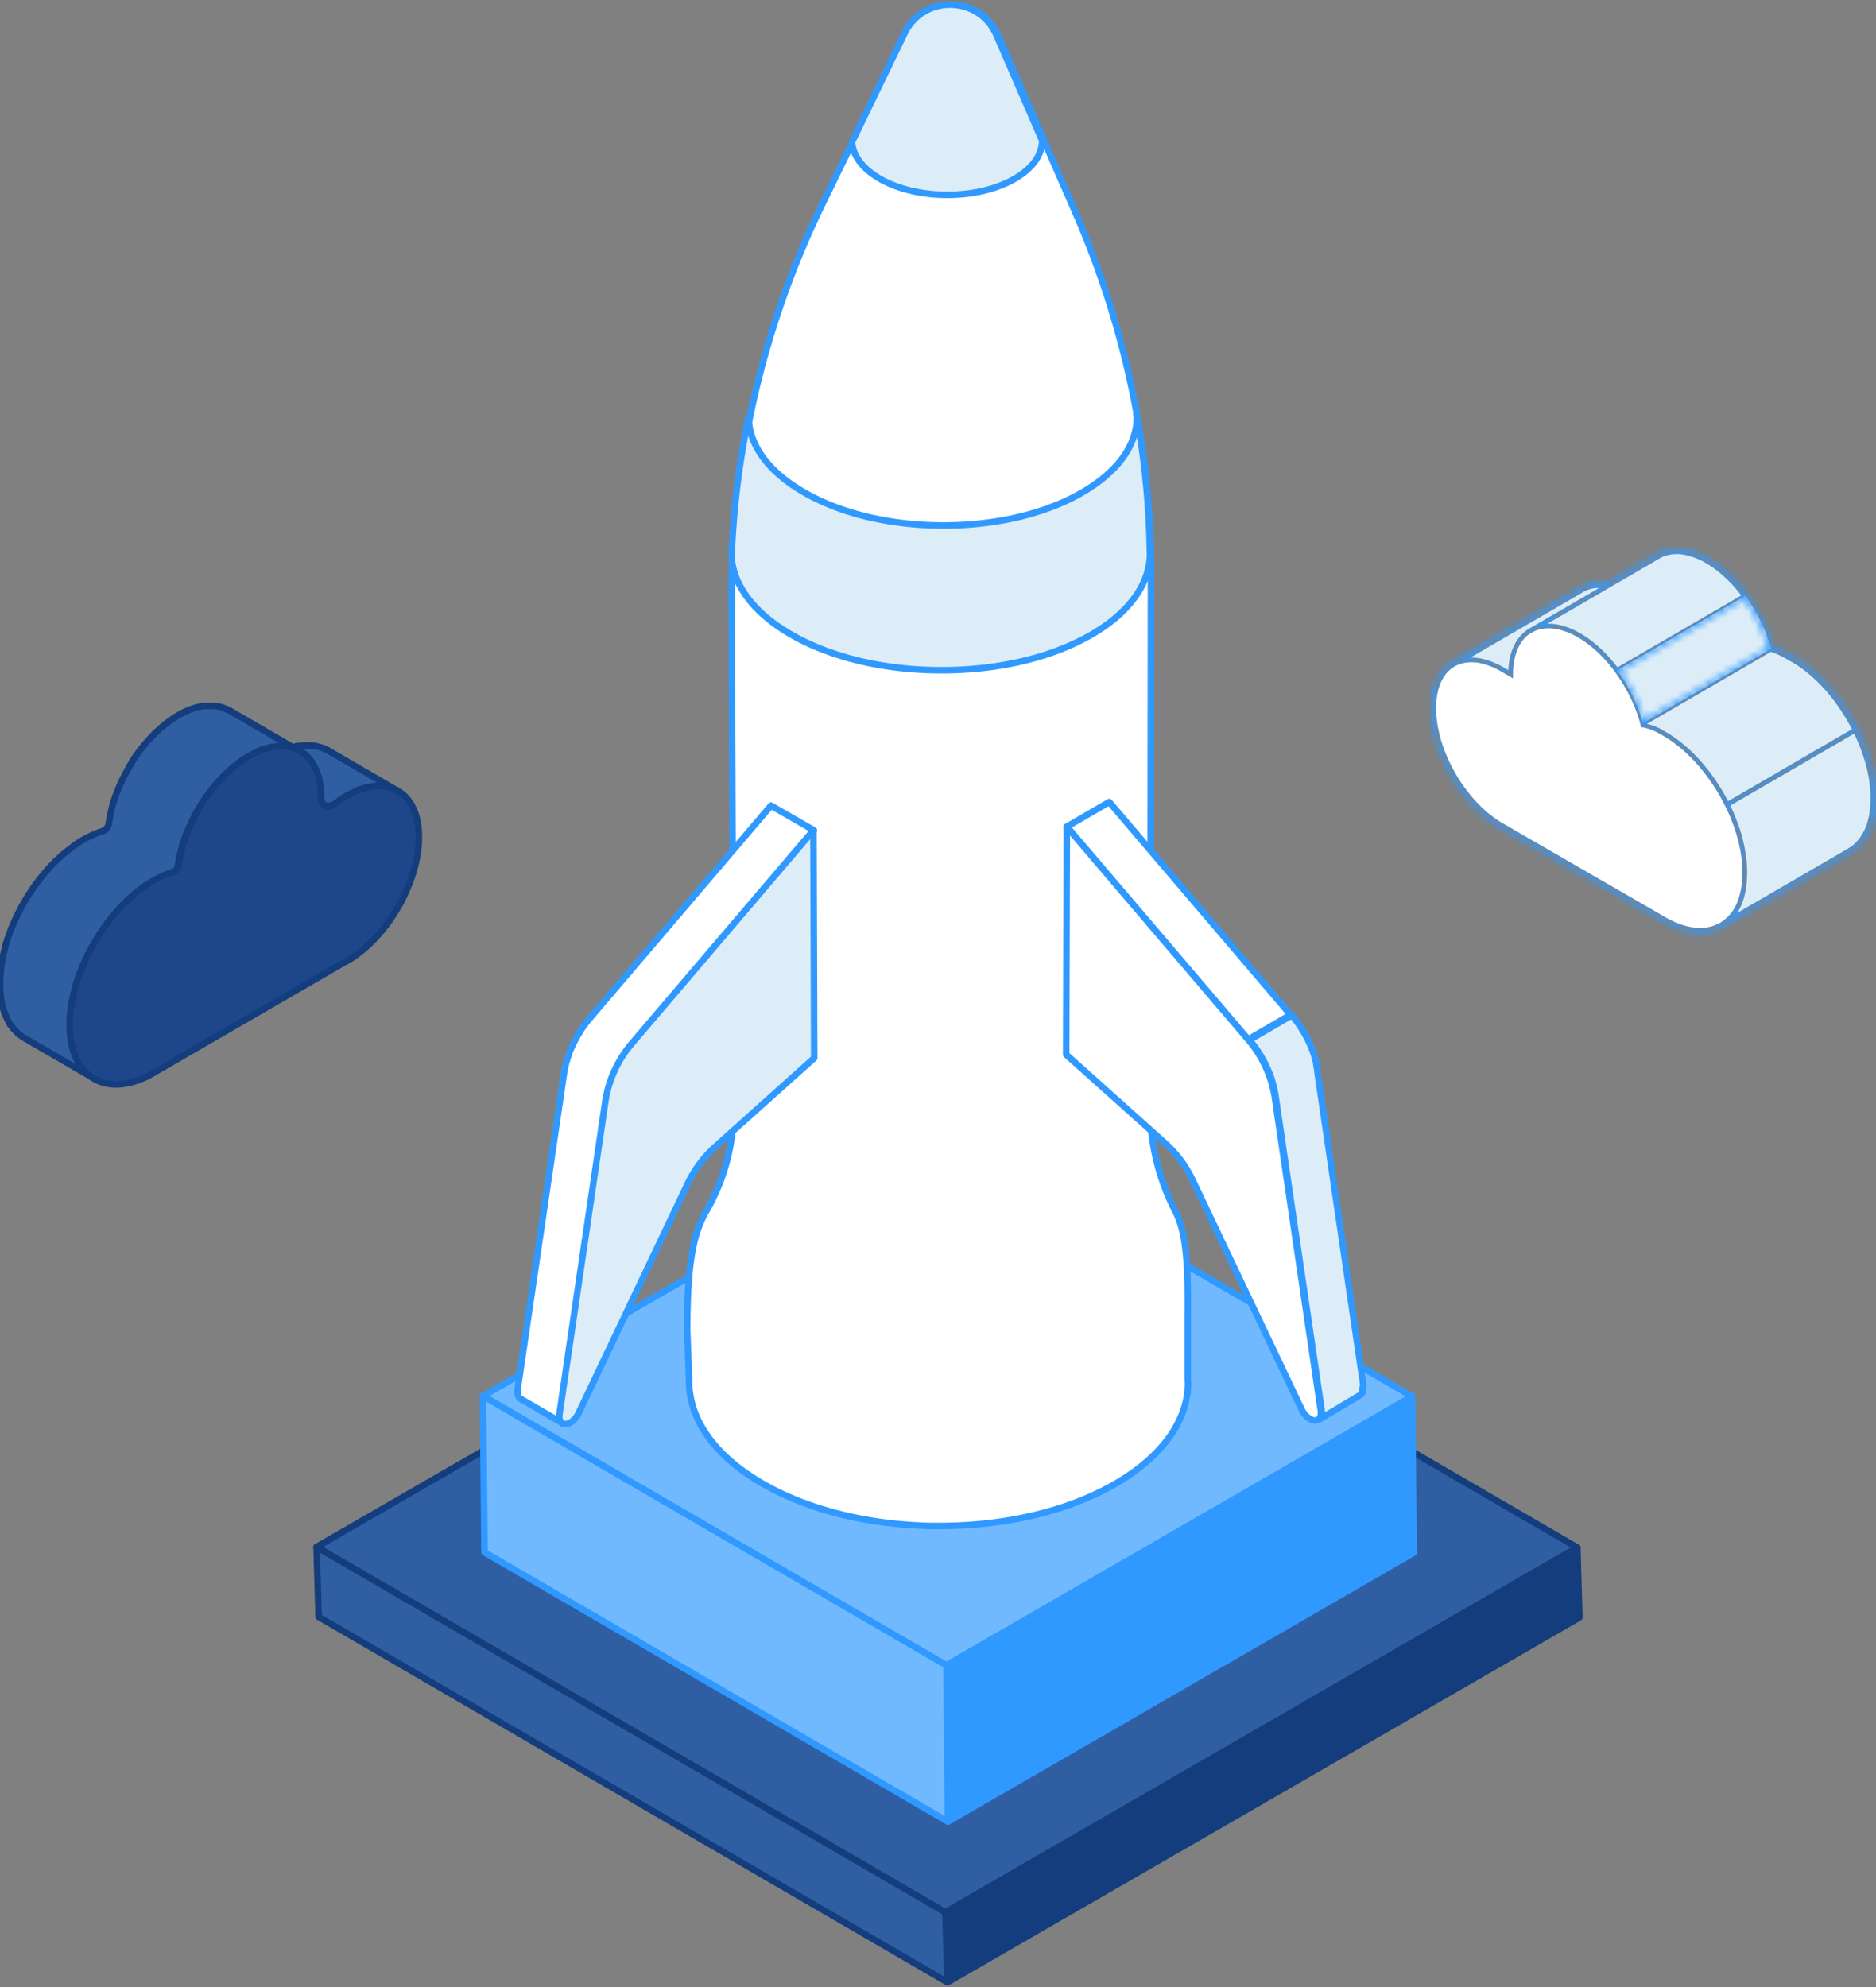
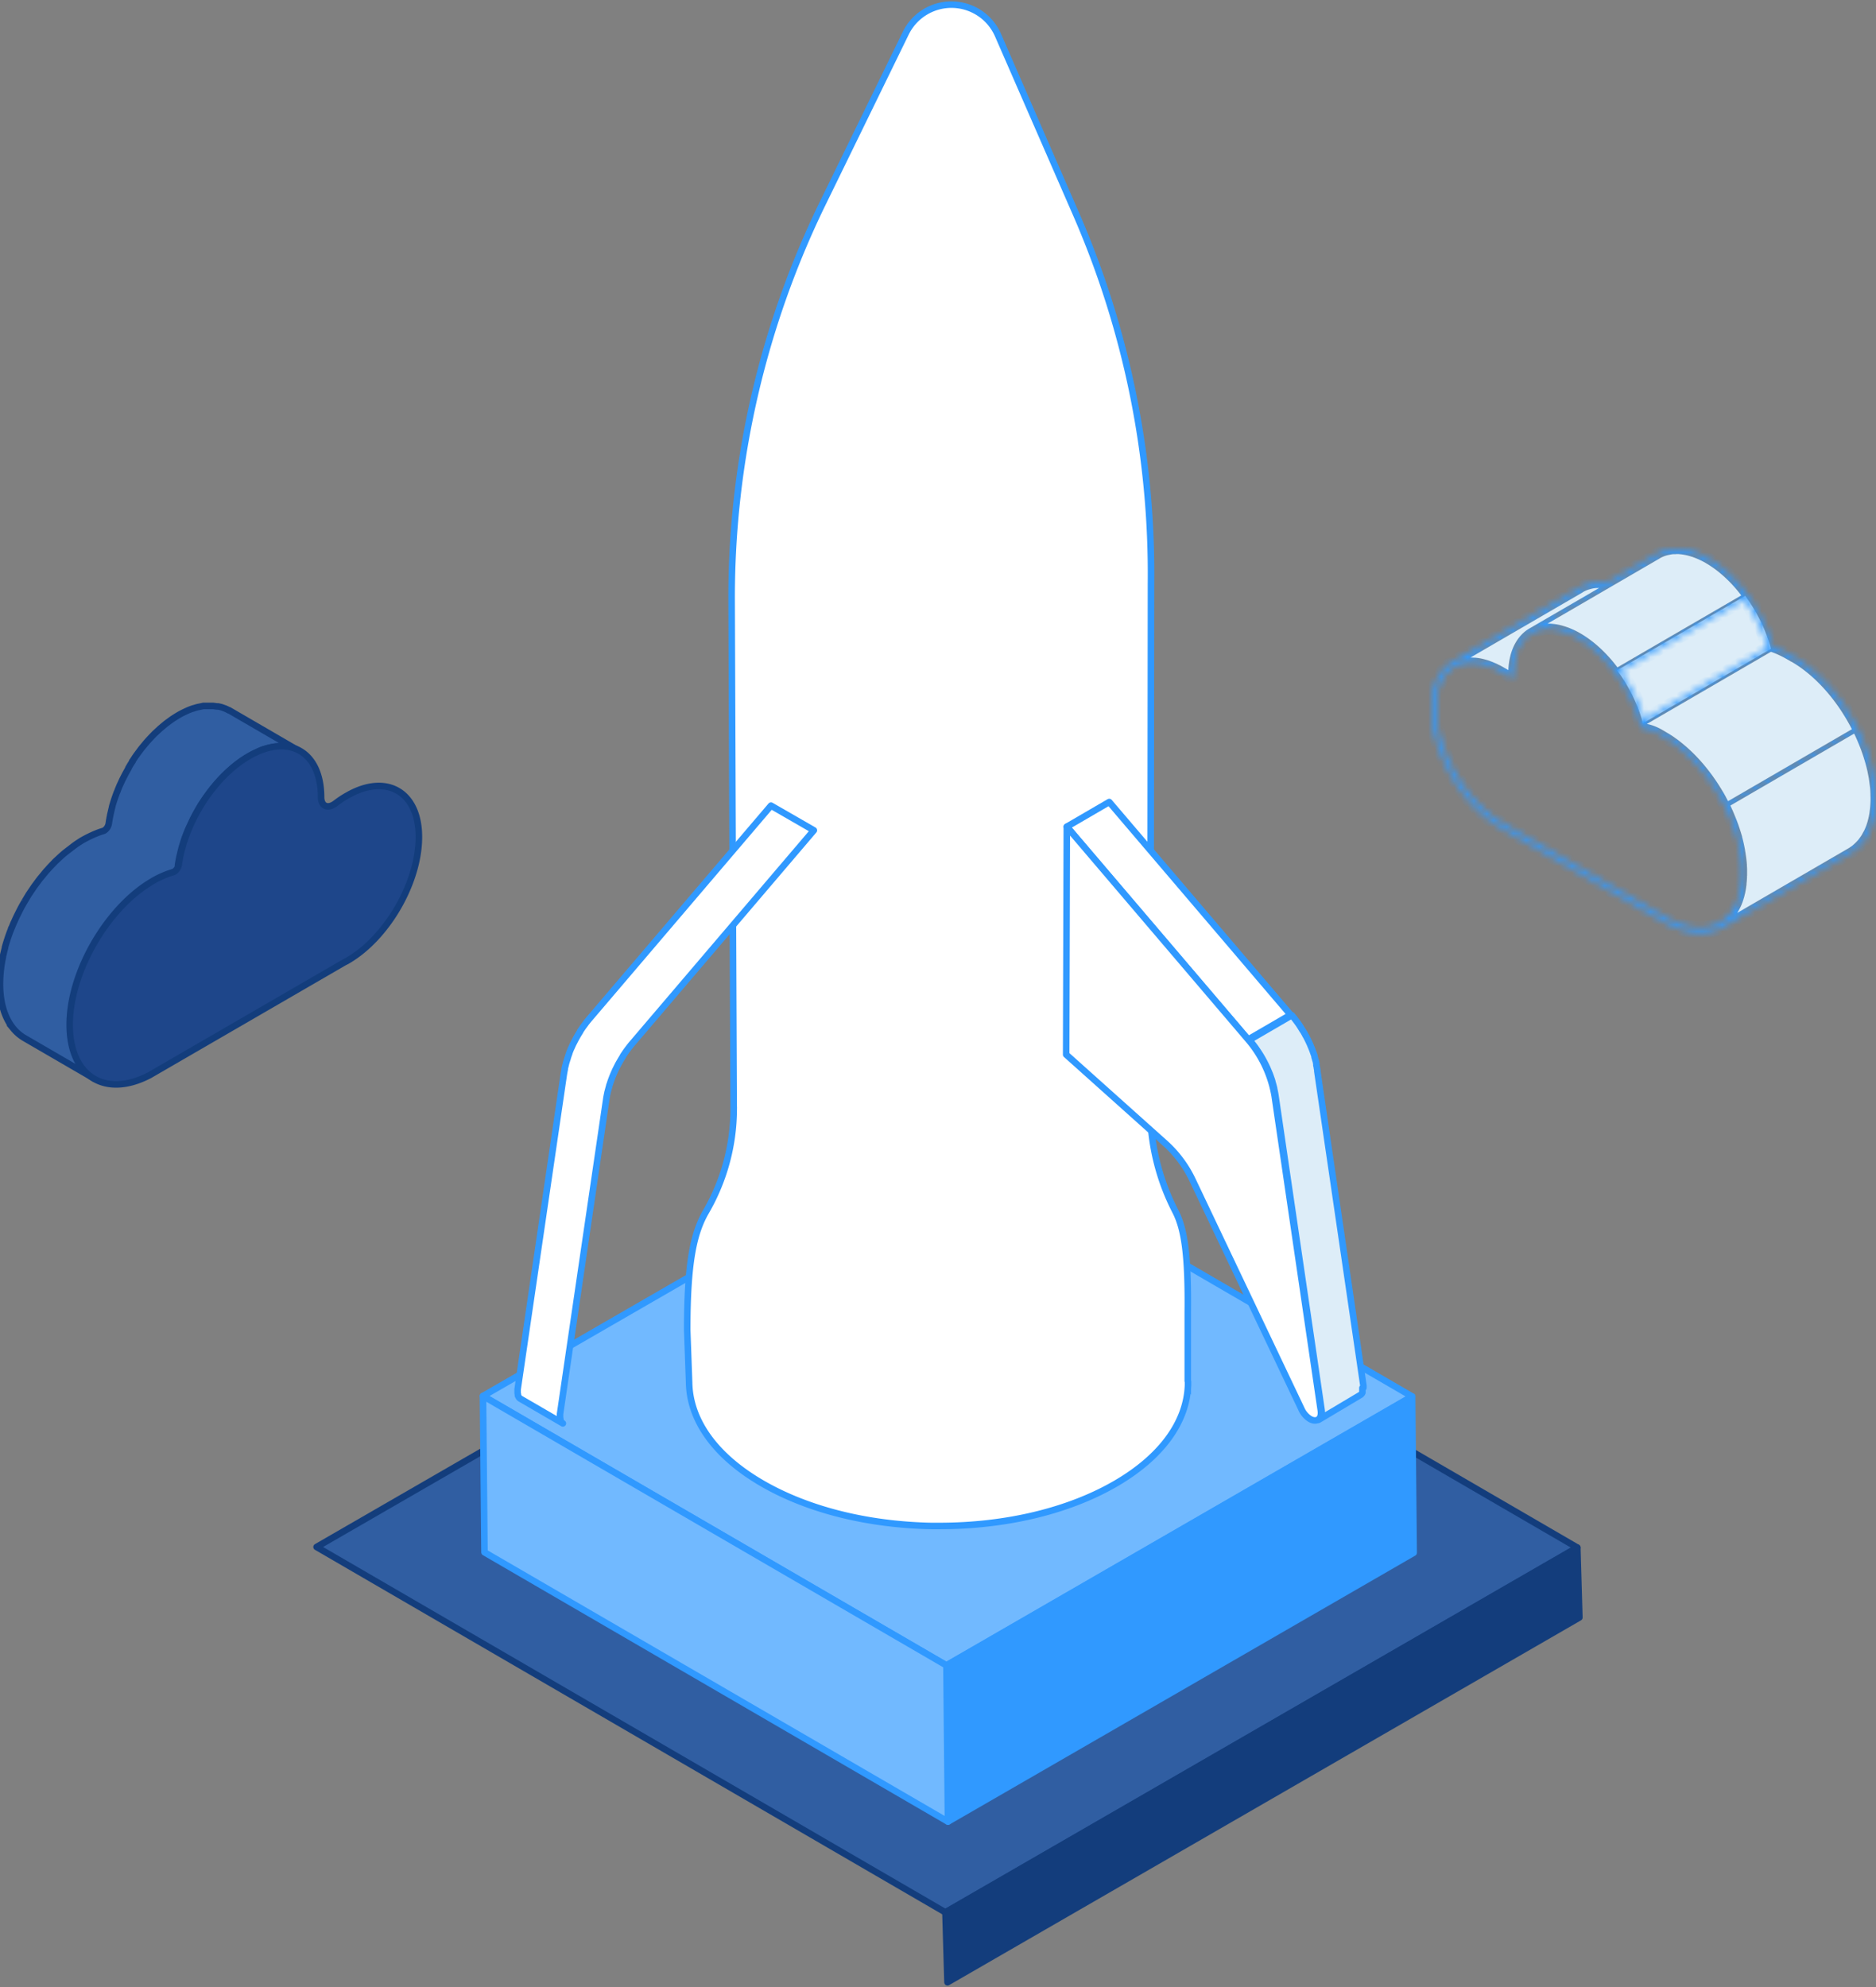
<svg xmlns="http://www.w3.org/2000/svg" width="287" height="304" fill="none">
  <rect width="100%" height="100%" fill="#808080" stroke="none" />
  <path fill="#305EA2" stroke="#133D7C" stroke-linejoin="round" d="M144.637 292.574 48.43 236.672l96.668-55.811 96.207 55.903-96.668 55.81Z" />
  <path fill="#133D7C" stroke="#133D7C" stroke-linejoin="round" d="m241.305 236.764.315 10.698-96.668 55.81-.315-10.698 96.668-55.81Z" />
-   <path fill="#305EA2" stroke="#133D7C" stroke-linejoin="round" d="m144.952 303.272-96.207-55.91-.315-10.69 96.207 55.902.315 10.698Z" />
  <path fill="#71B9FF" stroke="#3099FF" stroke-linejoin="round" d="m144.791 254.789-70.902-41.211 71.247-41.134 70.902 41.203-71.247 41.142Z" />
  <path fill="#3099FF" stroke="#3099FF" stroke-linejoin="round" d="m216.037 213.647.231 23.908-71.247 41.134-.23-23.9 71.246-41.142Z" />
  <path fill="#71B9FF" stroke="#3099FF" stroke-linejoin="round" d="M145.021 278.689 74.12 237.486l-.23-23.908 70.901 41.211.23 23.9Z" />
  <path fill="#fff" stroke="#3099FF" stroke-miterlimit="10" d="M181.711 211.257v-10.355c.1-8.925-.52-12.856-1.861-15.513a34.524 34.524 0 0 1-3.885-15.541c.072-26.354.118-80.5.118-80.5a137.671 137.671 0 0 0-11.465-56.611L152.661 5.328A7.782 7.782 0 0 0 145.72.71a7.766 7.766 0 0 0-4.196 1.127 7.8 7.8 0 0 0-2.937 3.198l-12.824 26.271a137.625 137.625 0 0 0-13.836 60.222s.201 52.735.319 78.31a31.49 31.49 0 0 1-4.296 15.632c-1.869 3.29-2.818 7.789-2.818 17.997l.292 8.055c.1 5.846 4.086 11.335 11.264 15.467 6.376 3.675 14.566 5.892 23.395 6.378 1.131.064 2.262.11 3.402.092h.228c10.197 0 19.765-2.3 26.952-6.47 6.978-4.05 10.891-9.392 11.082-15.092v-.513s-.027-.073-.036-.11v-.018Z" />
-   <path fill="#DDEDF8" stroke="#3099FF" stroke-miterlimit="10" d="M159.441 21.52c-.027 2.219-1.518 4.274-4.227 5.838-2.737 1.573-6.383 2.446-10.274 2.446-3.892 0-7.556-.873-10.311-2.446-2.636-1.519-4.155-3.51-4.282-5.638l.137-.281 7.891-16.34c2.901-5.992 11.447-5.81 14.084.3l6.946 16.04.036.081Zm16.487 63.062v.498c-.202 4.607-3.479 8.933-9.289 12.2-6.022 3.395-14.045 5.259-22.591 5.259-8.546 0-16.587-1.864-22.654-5.258-5.747-3.213-9.115-7.44-9.473-11.966v-.117a129.524 129.524 0 0 1 2.561-21.225c0-.027.046-.027.046 0 .128 4.363 3.286 8.454 8.812 11.54 5.618 3.15 13.08 4.879 20.993 4.879 7.912 0 15.357-1.73 20.938-4.879 5.581-3.14 8.684-7.313 8.656-11.766a129.463 129.463 0 0 1 1.992 20.817l.009.018Z" />
  <path fill="#fff" stroke="#3099FF" stroke-linejoin="round" d="m117.95 123.254-27.74 32.555a20.66 20.66 0 0 0-.523.637l-.153.215-.185.246-.176.238-.415.615v.046c-.138.215-.269.43-.4.653l-.16.284-.108.192-.092.176-.338.653a.84.84 0 0 1-.054.123l-.077.169c-.053.131-.115.253-.176.384-.062.131-.146.361-.223.545a.91.91 0 0 1-.038.108v.038a13.01 13.01 0 0 0-.262.768c0 .069-.038.138-.061.2-.023.061-.054.184-.085.276-.03.093-.069.208-.092.315-.023.108-.076.292-.107.438-.03.146-.062.215-.085.323-.023.107 0 .084 0 .13-.061.3-.115.591-.16.883l-7.051 48.1a.165.165 0 0 0 0 .061v.469c.01.083.026.165.046.246v.153c.028.073.064.143.107.207a.615.615 0 0 0 .054.1.764.764 0 0 0 .223.192l6.49 3.771a.672.672 0 0 1-.223-.2.632.632 0 0 1-.054-.099.847.847 0 0 1-.107-.2.983.983 0 0 1 0-.161 2.196 2.196 0 0 1-.047-.238v-.538l7.058-48.092c.046-.338.115-.683.192-1.021 0-.108.054-.215.077-.323.062-.246.13-.499.207-.768 0-.092.054-.176.085-.269.1-.33.215-.652.346-.983a.582.582 0 0 1 .038-.107c.123-.307.261-.622.4-.929 0-.054.053-.108.076-.169.154-.315.315-.638.484-.953l.107-.184c.185-.323.37-.637.569-.952v-.039c.192-.292.384-.576.591-.86l.177-.238c.223-.292.445-.584.683-.852l27.74-32.556-6.558-3.778Z" />
-   <path fill="#DDEDF8" stroke="#3099FF" stroke-linejoin="round" d="m124.447 127.024.115 34.852-15.283 13.693a18.073 18.073 0 0 0-4.101 5.591l-16.612 34.944a3.492 3.492 0 0 1-1.306 1.536c-.952.545-1.873.131-1.666-1.321l7.058-48.092a17.787 17.787 0 0 1 4.055-8.632l27.74-32.571Z" />
  <path fill="#fff" stroke="#3099FF" stroke-linejoin="round" stroke-miterlimit="10" d="m163.207 126.479 6.49-3.778 27.747 32.555-6.497 3.779-27.74-32.556Z" />
  <path fill="#DDEDF8" stroke="#3099FF" stroke-linejoin="round" stroke-miterlimit="10" d="M208.58 212.318v-.084a.403.403 0 0 1 0-.085v-.153l-7.05-48.1v-.123a3.396 3.396 0 0 0-.069-.399c0-.138-.054-.269-.077-.407a1.319 1.319 0 0 1 0-.154v-.076l-.046-.185c0-.138-.069-.276-.107-.422-.039-.146-.085-.277-.123-.415a.1.1 0 0 1 0-.054v-.038c0-.108-.069-.207-.1-.315l-.138-.392c-.046-.13-.092-.261-.146-.384-.046-.122-.092-.245-.146-.361-.054-.115-.1-.245-.154-.376l-.169-.368-.184-.384-.23-.446c0-.061-.069-.115-.1-.169a2.615 2.615 0 0 1-.108-.207c-.03-.069-.115-.2-.169-.3-.053-.1-.13-.207-.199-.307s-.223-.369-.346-.553l-.13-.207c-.131-.2-.269-.384-.408-.576l-.33-.438c-.1-.123-.199-.253-.307-.376l-.115-.139-6.497 3.779c.268.307.522.63.768.96.192.253.368.515.537.768.169.253.238.361.353.545.116.185.246.407.361.615.039.069.077.13.108.199.184.331.353.668.514 1.006.177.369.331.768.477 1.114.138.369.268.73.384 1.098v.046c.107.361.207.715.291 1.076v.069c.088.368.157.729.208 1.082l7.058 48.1c.014.171.014.343 0 .515a1.652 1.652 0 0 1-.069.407.782.782 0 0 1-.131.253.887.887 0 0 1-.253.254l6.382-3.802a.94.94 0 0 0 .253-.246l.054-.107a.471.471 0 0 0 0-.092v-.308a.295.295 0 0 0 0-.084.119.119 0 0 0 0-.046v-.185l.153-.023Z" />
  <path fill="#fff" stroke="#3099FF" stroke-linejoin="round" stroke-miterlimit="10" d="m163.207 126.479 27.74 32.556a17.913 17.913 0 0 1 4.055 8.632l7.058 48.1c.208 1.451-.714 1.866-1.666 1.313a3.461 3.461 0 0 1-1.306-1.536L182.476 180.6a17.89 17.89 0 0 0-4.109-5.591l-15.26-13.67.1-34.86Z" />
-   <path fill="#305EA2" stroke="#133D7C" stroke-miterlimit="10" d="m55.437 120.672.2-.054a5.57 5.57 0 0 1 .583-.146c.154 0 .3-.077.453-.1.2-.036.404-.062.607-.077h.284c.279-.019.559-.019.837 0h.138c.223 0 .438.054.653.093l.23.053c.193.046.377.108.561.169l.185.069c.241.094.475.207.699.338l-10.822-6.297h-.061a7.736 7.736 0 0 0-.56-.277h-.085a1.99 1.99 0 0 0-.184-.069c-.108-.038-.215-.084-.323-.115l-.238-.054-.23-.054-.154-.038-.5-.054h-1.25c-.161 0-.315 0-.469.046h-.146l-.453.093-.36.076a1.742 1.742 0 0 1-.223.069l-.2.062c-.284.092-.568.192-.86.315-.361.153-.768.33-1.106.53l-.384.215a16.74 16.74 0 0 0-1.736 1.159c-.097.077-.2.147-.307.208-.106.064-.22.115-.338.153h-.061l-.3.07c-.1.011-.2.011-.3 0a.774.774 0 0 1-.26-.108l10.82 6.298.1.046h.953a2.02 2.02 0 0 0 .253-.131c.107-.06.21-.127.307-.2a14.456 14.456 0 0 1 1.728-1.159l.384-.215c.361-.2.733-.379 1.114-.538.223-.169.522-.276.822-.376Z" />
  <path fill="#305EA2" stroke="#133D7C" stroke-miterlimit="10" d="M40.315 114.643h.061c.269-.092.538-.161.768-.223l.453-.099c.192 0 .392-.07.584-.093h1.19c.274.02.546.056.814.108.066.011.13.026.192.046.206.045.408.101.607.169l.184.069c.249.096.49.209.722.338l-10.828-6.29H35a5.2 5.2 0 0 0-.545-.269l-.108-.038-.191-.069-.285-.1-.315-.077-.2-.038h-.1c-.214 0-.437-.062-.667-.077h-1.475l-.276.061-.446.093-.245.053c-.185.054-.37.108-.561.177h-.054c-.223.077-.453.161-.676.253l-.276.123-.261.123c-.33.154-.668.323-1.006.522-.338.2-.653.4-.976.615l-.322.23-.638.469-.368.307-.553.468-.384.361-.438.4-.061.069c-.359.363-.712.74-1.06 1.129l-.07.077-.276.33-.507.614-.107.138-.315.423-.33.445c0 .046-.062.085-.085.123-.146.2-.276.407-.407.607l-.192.292a.135.135 0 0 0 0 .053c-.2.3-.384.615-.568.93v.054l-.13.23-.354.637-.1.192-.184.361c-.062.131-.13.254-.192.384l-.162.354c-.061.13-.115.253-.176.376-.062.123-.062.146-.1.223l-.238.583c0 .1-.085.208-.123.315a.288.288 0 0 0-.038.085c-.128.343-.251.688-.369 1.036a1.063 1.063 0 0 1-.054.169c-.1.315-.2.63-.284.945v.054c-.07.253-.123.499-.184.768-.062.269-.077.307-.108.461a.053.053 0 0 0 0 .038c-.092.415-.161.837-.223 1.252a1.273 1.273 0 0 1-.092.322c-.038.106-.09.207-.153.3a1.64 1.64 0 0 1-.208.253 1.379 1.379 0 0 1-.245.192.646.646 0 0 1-.17.069c-.36.108-.767.246-1.113.4a.765.765 0 0 0-.123.046l-.115.046-.568.261-.27.131c-.283.138-.568.291-.86.453-.291.161-.399.238-.598.368-.369.231-.73.487-1.083.768l-.33.254c-.254.192-.5.384-.768.591l-.354.3c-.245.215-.484.437-.722.66l-.307.284-.115.108-.246.261c-.315.323-.63.653-.93.998l-.199.208c-.084.1-.161.207-.246.299l-.545.668c-.084.1-.176.2-.253.308l-.246.33-.392.53c-.069.1-.153.199-.222.307-.07.107-.2.299-.308.453l-.3.453-.145.208-.46.768c-.055.099-.116.184-.17.284a.276.276 0 0 1-.038.061c-.208.361-.415.722-.607 1.091a.764.764 0 0 0-.054.115c-.061.107-.115.215-.169.322l-.33.661-.153.322c-.062.146-.131.285-.192.431-.062.145-.116.238-.17.361l-.245.599-.161.391a.907.907 0 0 1-.062.154c-.153.399-.3.806-.43 1.206-.13.399-.276.86-.4 1.298v.092c-.06.23-.115.46-.168.691-.054.23-.115.453-.162.676a.273.273 0 0 0 0 .084 20.689 20.689 0 0 0-.284 1.628v.046c-.053.454-.1.899-.123 1.344-.207 3.479.561 6.144 2.02 7.918a6.417 6.417 0 0 0 1.674 1.429l10.83 6.29c-2.512-1.459-3.979-4.708-3.703-9.347 0-.461.077-.921.139-1.39.061-.468.161-1.083.276-1.628.054-.253.123-.507.184-.768.062-.261.108-.461.17-.691.122-.461.26-.922.414-1.383.154-.453.323-.906.5-1.359l.16-.392c.131-.322.27-.637.408-.96.069-.138.13-.284.2-.422.153-.338.314-.66.483-.991l.162-.322c.222-.43.46-.853.706-1.267l.169-.277c.195-.333.394-.655.599-.968l.307-.453a22.9 22.9 0 0 1 .53-.768l.392-.53c.161-.215.322-.43.491-.637l.546-.668.445-.507c.307-.346.622-.676.937-.998l.361-.369.3-.284c.238-.223.476-.446.721-.653l.361-.307c.246-.208.492-.4.768-.592l.33-.253c.359-.261.72-.517 1.084-.768l.606-.369c.284-.161.569-.315.853-.453l.276-.13.569-.261.238-.093c.364-.149.735-.28 1.113-.391h.07l.1-.046c.085-.053.165-.114.237-.185l.07-.076.053-.07.046-.061a.161.161 0 0 0 0-.046v-.123a.195.195 0 0 1 0-.054v-.422c.062-.415.138-.837.223-1.252.038-.169.084-.33.123-.499.038-.169.115-.492.184-.768.07-.277.192-.661.3-.991a1.68 1.68 0 0 1 .053-.184c.123-.377.261-.768.407-1.129l.13-.315a10.6 10.6 0 0 1 .339-.768l.169-.369c.115-.253.238-.499.36-.768l.185-.353c.146-.284.3-.561.453-.837l.13-.23c.2-.354.416-.699.63-1.037l.192-.292a23.6 23.6 0 0 1 .5-.722l.33-.453c.138-.184.276-.376.422-.553.146-.177.338-.415.507-.615.17-.199.223-.276.346-.414a24.48 24.48 0 0 1 1.06-1.129l.491-.469.384-.361.56-.468.37-.307c.207-.162.422-.315.637-.461l.315-.238c.322-.215.653-.423.983-.615.33-.192.676-.361 1.006-.522l.261-.115c.415-.246.73-.376 1.037-.484Z" />
  <path fill="#1E468A" stroke="#133D7C" stroke-miterlimit="10" d="M38.103 115.665c6.067-3.502 11.005-.691 11.02 6.282 0 1.275.846 1.766 1.882 1.167.107-.06.21-.127.307-.199a14.345 14.345 0 0 1 1.729-1.16l.384-.215c5.644-3.072 10.329-.492 10.644 5.806.353 7.089-4.67 16.028-10.936 19.645-.17.1-.33.169-.5.261l-29.767 17.25c-7.089 3.686-12.687-.123-12.173-8.809.453-7.611 5.722-16.543 12.112-20.567l.606-.369c.968-.563 2-1.009 3.072-1.329l.17-.076a1.594 1.594 0 0 0 .69-1.076c.899-6.451 5.369-13.501 10.76-16.611Z" />
  <path fill="#DDEDF8" d="m270.94 99.263-19.596 11.392c-.015-.067-.037-.135-.052-.202l-.09-.307-.068-.247a7.978 7.978 0 0 0-.089-.262c-.023-.09-.053-.179-.083-.269a2.677 2.677 0 0 0-.082-.232c-.03-.098-.067-.195-.105-.3a2.257 2.257 0 0 0-.082-.209c-.03-.105-.075-.202-.112-.3a5.764 5.764 0 0 0-.203-.501c-.044-.112-.097-.232-.149-.352-.023-.052-.045-.097-.06-.15-.045-.097-.082-.194-.135-.284a2.948 2.948 0 0 0-.097-.217c-.038-.083-.083-.165-.12-.247l-.135-.292-.314-.606c-.008-.008-.008-.023-.023-.03a21.022 21.022 0 0 0-.501-.906.213.213 0 0 0-.037-.053c-.165-.276-.33-.553-.502-.823l-.045-.067c-.022-.03-.037-.053-.06-.083-.06-.104-.127-.202-.194-.307a16.184 16.184 0 0 0-.307-.426 16.484 16.484 0 0 0-.307-.434l19.596-11.385c.21.284.412.568.607.86.112.158.217.315.314.48.172.261.337.523.494.793.015.022.022.037.037.06.18.307.352.621.517.935.112.203.217.405.314.607.09.18.18.359.262.539.083.164.157.337.232.501.068.165.143.33.21.494.067.165.135.33.195.502.044.097.082.194.119.3.023.052.038.096.06.149.008.022.008.045.015.067a.94.94 0 0 1 .053.135c.044.127.097.262.134.39.06.179.12.359.172.538.06.187.113.367.158.554.022.067.045.127.059.195Z" />
  <mask id="a" fill="#fff">
    <path d="M286.906 121.651s0-.082-.007-.135a5.72 5.72 0 0 0-.023-.501c-.014-.173-.029-.345-.037-.524v-.038l-.06-.471c0-.06-.015-.128-.022-.187l-.09-.629-.023-.15v-.06c-.015-.06-.03-.112-.037-.164l-.045-.262-.09-.457c0-.03-.015-.067-.022-.097l-.023-.098c-.007-.045-.022-.097-.03-.142a7.856 7.856 0 0 0-.119-.501c-.053-.232-.113-.45-.172-.667l-.045-.157a10.798 10.798 0 0 0-.15-.509 20.486 20.486 0 0 0-.21-.651 10.602 10.602 0 0 0-.149-.434l-.068-.202c-.015-.038-.022-.068-.037-.098a9.93 9.93 0 0 0-.195-.509c-.082-.202-.157-.404-.247-.606a21.896 21.896 0 0 0-.254-.599v-.007l-.053-.127c-.045-.09-.082-.18-.127-.27l-.09-.202a16.76 16.76 0 0 0-.322-.659l-.187-.352c-2.373-4.61-5.823-8.465-9.536-10.606l-.681-.397a14.817 14.817 0 0 0-2.545-1.168c-.045-.194-.105-.381-.157-.568-.053-.173-.105-.345-.173-.54-.029-.097-.067-.201-.104-.306l-.038-.098c-.015-.044-.03-.09-.052-.134l-.082-.225c-.045-.112-.083-.224-.12-.3a8.025 8.025 0 0 0-.202-.523l-.27-.629c-.06-.135-.12-.27-.179-.382-.083-.187-.173-.367-.262-.546-.098-.21-.21-.42-.322-.621a22.32 22.32 0 0 0-.562-1.011 12.887 12.887 0 0 0-.494-.793c-.105-.173-.217-.337-.322-.494a12.65 12.65 0 0 0-.374-.532h.008l-.247-.344-.195-.262c-1.699-2.23-3.668-4.035-5.696-5.203-.113-.074-.232-.134-.375-.217-.142-.074-.277-.15-.426-.217a6.073 6.073 0 0 0-.285-.134l-.247-.12c-.112-.045-.217-.09-.314-.127a2.62 2.62 0 0 0-.419-.15l-.135-.052-.314-.113c-.158-.045-.3-.082-.464-.127l-.188-.045s-.194-.045-.247-.052c-.164-.03-.329-.068-.471-.075-.097-.015-.195-.023-.344-.038 0 0-.502-.037-.667-.037-.082 0-.524.022-.569.03a3.185 3.185 0 0 0-.568.082l-.382.083a4.38 4.38 0 0 0-.517.157 5.464 5.464 0 0 0-.868.397l-7.762 4.513-.352-.037s-.06-.015-.082-.015l-.172-.023c-.173-.007-.345-.015-.502-.015l-.262.015h-.322a4.353 4.353 0 0 0-.569.09l-.209.045a5.04 5.04 0 0 0-.577.165l-.104.037c-.315.12-.592.247-.846.397l-19.447 11.303h-.008c-2.155 1.167-3.345 3.675-3.353 7.073-.022 6.707 4.708 14.911 10.554 18.279l23.699 13.676c.089.052.164.097.217.12.09.059.187.112.269.157l.681.396c2.006 1.161 3.945 1.752 5.712 1.752 1.25 0 2.41-.299 3.443-.898l.105-.053h.052l.082-.082 14.335-8.331 5.022-2.912c.128-.075.262-.172.389-.262.09-.06.188-.12.277-.187a7.48 7.48 0 0 0 .277-.225c.038-.029.075-.074.113-.104.119-.105.232-.217.344-.337.037-.045.082-.075.12-.12l.187-.217c.09-.105.172-.217.254-.329.045-.06.098-.128.135-.18.03-.037.045-.067.068-.105.029-.045.067-.082.097-.134l.045-.09c.149-.24.299-.502.441-.794.105-.224.202-.456.285-.688 0-.015.015-.03.015-.045l.022-.075c.053-.135.098-.262.135-.389.045-.135.082-.27.112-.382 0-.023.008-.038.015-.06.03-.09.053-.18.075-.277l.015-.067.022-.083c.015-.06.023-.127.038-.194.015-.083.03-.15.045-.217l.045-.217c.037-.195.067-.397.09-.607 0-.045.007-.09.015-.135v-.052c.015-.06.015-.097.007-.09.015-.082.022-.172.03-.269v-.053l.022-.321c0-.098.015-.188.015-.285v-1.198l-.015.038Zm-12.859-20.427c3.6 2.073 6.954 5.831 9.266 10.337l-18.945 11.011c-.052-.098-.104-.203-.157-.3-.007-.015-.015-.037-.03-.052a15.716 15.716 0 0 0-.546-.996l-.24-.396a3.365 3.365 0 0 0-.172-.285l-.082-.127c-.18-.307-.382-.599-.577-.898-.119-.18-.247-.36-.374-.539l-.112-.158s-.015-.015-.023-.029v-.015c-.187-.247-.366-.487-.546-.727a34.238 34.238 0 0 0-.584-.741 6.757 6.757 0 0 0-.269-.321 7.603 7.603 0 0 0-.285-.33 20.787 20.787 0 0 0-.688-.763 19.303 19.303 0 0 0-.644-.659 19.17 19.17 0 0 0-.696-.659c-.24-.224-.479-.434-.711-.621-.21-.187-.427-.352-.629-.516-.112-.083-.217-.173-.315-.24a3.918 3.918 0 0 0-.314-.225 10.142 10.142 0 0 0-.793-.546h-.008a3.666 3.666 0 0 0-.374-.232l-1.056-.621c-1.077-.592-1.893-.764-2.2-.816l18.982-11.04a14.08 14.08 0 0 1 2.433 1.122l.681.397.008-.015Zm-5.981-7.643c.18.3.344.614.509.928.112.195.21.39.307.592.09.172.18.352.262.539.06.12.112.247.172.366l.262.607c.06.157.127.314.202.509.038.09.075.172.105.27l.09.254s.022.06.037.09l.038.112c.03.09.067.172.104.307.053.164.113.329.158.501.052.157.097.307.134.457l-18.922 11.003-.083-.307c-.03-.09-.06-.179-.082-.224 0-.008 0-.023-.008-.03v-.015c-.022-.083-.052-.172-.074-.255a2.06 2.06 0 0 0-.083-.232 3.57 3.57 0 0 0-.105-.307.848.848 0 0 0-.074-.179.063.063 0 0 0-.015-.038c0-.015-.008-.022-.015-.037l-.068-.195-.03-.067a4.682 4.682 0 0 0-.209-.517 10.74 10.74 0 0 0-.172-.404l-.083-.194a2.264 2.264 0 0 0-.09-.188c-.037-.082-.067-.164-.104-.232l-.12-.254c-.045-.09-.09-.172-.127-.255l-.322-.651-.03-.052-.038-.075h-.007c-.142-.277-.3-.547-.449-.801l-.075-.112a16.23 16.23 0 0 0-.487-.794l-.052-.075-.052-.074v-.008c-.045-.075-.09-.142-.135-.217l-.06-.09c-.097-.142-.21-.292-.307-.427a.845.845 0 0 0-.075-.104l18.953-11.011c.135.187.269.382.404.584.105.15.202.3.307.464.172.254.329.516.524.838h-.015Zm-14.14-8.166a4.451 4.451 0 0 1 1.325-.509l.427-.083c.09-.015.187-.03.284-.037h.322c.053 0 .112-.015.165-.015h.397c.03 0 .059.015.089.015l.173.015c.074 0 .149.015.254.03.135.015.285.045.434.075.023 0 .053 0 .105.022.03 0 .06.015.097.015l.187.045c.135.037.277.075.472.135.067.022.127.045.262.075l.097.045a7 7 0 0 1 .405.15c.097.037.194.082.299.119l.187.082s.037.023.067.038c.075.03.158.075.255.12.135.06.262.134.412.21.104.051.209.111.314.179 1.939 1.123 3.81 2.822 5.434 4.947L247.444 102.1a16.272 16.272 0 0 0-.442-.568c-.224-.277-.441-.547-.673-.801-1.422-1.617-2.964-2.912-4.581-3.848a10.888 10.888 0 0 0-1.13-.576c-.135-.06-.262-.12-.397-.172l-.135-.06-.202-.075-.067-.023a.963.963 0 0 0-.135-.044l-.172-.06c-.068-.023-.128-.045-.195-.06l-.239-.075a5.92 5.92 0 0 0-.247-.067s-.33-.09-.39-.09a8.476 8.476 0 0 0-.973-.142 5.984 5.984 0 0 0-.733-.023l.239-.135 16.954-9.858v-.007Zm-11.774 5.18a4.11 4.11 0 0 1 .689-.33l.089-.03c.173-.06.36-.112.517-.15.045-.007.09-.022.142-.037h.008c.187-.037.381-.067.531-.082h.165c.067 0 .15 0 .164-.008h.18l-10.606 6.16c-1.722.974-2.86 2.883-3.189 5.383a11.9 11.9 0 0 0-.09 1.018l-.793-.457c-.218-.12-.427-.24-.629-.337h-.015c-.008 0-.015 0-.023-.007a4.194 4.194 0 0 0-.419-.21c-.03-.015-.052-.022-.09-.037-.052-.023-.097-.045-.112-.045a7.898 7.898 0 0 0-.666-.27 5.153 5.153 0 0 0-.577-.194l-.456-.128a8.106 8.106 0 0 0-1.153-.202c-.06-.015-.105-.015-.12-.007h-.097a.775.775 0 0 0-.135-.015h-.097a2.681 2.681 0 0 0-.419-.008l17.186-9.985.015-.023Zm23.459 47.815a7.42 7.42 0 0 1-.442.801 5.937 5.937 0 0 1-.359.494l-.202.232v.015c-.097.105-.187.21-.285.307l-.06.06-.059.06c-.188.18-.382.337-.584.487l-.15.097c-.082.06-.172.12-.262.172-2.238 1.332-5.24 1.04-8.458-.823l-.689-.405c-.075-.037-.157-.089-.269-.157-.075-.037-.135-.075-.232-.134l-23.676-13.669c-5.637-3.256-10.203-11.168-10.18-17.635 0-3.114 1.063-5.397 2.956-6.415l.262-.134c.06-.03.128-.053.21-.09h.015c.224-.098.457-.172.696-.217.015 0 .03 0 .06-.015.022 0 .052-.015.097-.023l.262-.045c.023 0 .045 0 .075-.007h.045c.022 0 .487-.045.487-.045h.456l.307.022h.082c.33.03.682.09 1.071.195l.426.112c.173.053.337.105.532.18.209.075.412.157.621.247.202.09.397.18.599.277.195.105.404.209.606.329l1.902 1.093v-.644c0-.531.029-1.04.104-1.557.307-2.29 1.28-3.96 2.747-4.798a.301.301 0 0 0 .098-.045.146.146 0 0 0 .037-.022l.232-.112a4.208 4.208 0 0 1 .696-.262c.09-.03.18-.045.277-.068h.023l.217-.052a5.561 5.561 0 0 1 .614-.075 5.14 5.14 0 0 1 .898.008c.262.022.561.06.913.134 0 0 .172.045.225.053l.112.03.486.134.128.045.119.038c.128.045.255.09.382.127l.165.075c.12.052.239.105.367.165.344.15.703.336 1.063.538 1.549.899 3.024 2.141 4.401 3.698.224.247.442.502.651.771.217.27.419.539.629.816.105.135.202.284.299.427.142.202.292.419.457.666 0 .015.015.022.022.037l.053.075.06.09c.172.269.329.539.494.816.187.307.359.629.531.943 0 .015.015.023.023.037l.568 1.131c.03.067.06.127.113.239.03.053.052.105.075.165l.022.037c.015.06.037.113.075.202.052.113.097.225.15.345.112.262.209.516.314.793.067.157.12.322.18.494.059.157.104.315.164.494.038.113.075.225.105.337l.112.382.128.531.052.232c.816.083 1.954.494 2.732.944l1.048.613c.112.06.217.128.344.217.262.165.517.33.786.539a3.1 3.1 0 0 1 .3.217c.097.075.202.15.299.232.195.15.397.315.606.494.233.188.465.382.689.607.225.202.449.419.674.644a22.018 22.018 0 0 1 1.295 1.384c.09.098.172.195.269.315l.27.322a25.033 25.033 0 0 1 1.122 1.467l.113.157c.119.172.247.352.367.524.187.284.381.569.561.876l.015.022c.082.12.157.24.232.374l.262.442c.172.292.337.606.501.921.128.224.24.456.36.688l.075.15c.022.052.052.105.074.157.053.112.113.225.158.329.074.165.157.337.232.502l.134.307s.023.06.038.09c.075.172.15.344.217.531.09.217.172.434.247.644l.172.464.015.037c.045.135.097.27.142.405.03.082.053.164.083.247.015.037.022.075.037.112 0 0 0 .03.015.045l.127.419c.045.15.09.299.127.449a.569.569 0 0 0 .03.105l.023.097c.045.15.082.3.12.449.037.135.067.262.097.412.022.075.037.15.052.24.015.067.03.142.045.224 0 .023.008.038.015.06 0 .015 0 .03.008.045l.015.082c.022.098.037.187.06.3l.179 1.152v.06c.023.172.038.345.06.509.015.172.03.345.038.517v.082c.014.157.022.307.022.472v.786c0 .089 0 .179-.007.269v.307l-.015.12c0 .12-.015.232-.023.352 0 .022 0 .044-.007.074v.083a.728.728 0 0 0-.023.172v.03l-.022.172c0 .06-.015.12-.023.187 0 .045-.015.09-.022.135l-.053.337v.022c-.015.09-.037.172-.052.255l-.217.89-.023.075c-.037.128-.082.247-.119.367a.939.939 0 0 1-.068.187c-.015.045-.037.09-.052.135-.075.187-.142.367-.225.539l.008-.023Zm20.539-15.591a12.8 12.8 0 0 1-.082 1.01c-.015.105-.022.21-.045.329v.038c-.015.112-.03.224-.052.337 0 .015 0 .037-.008.06-.015.067-.03.127-.037.194a2.58 2.58 0 0 1-.053.24l-.037.179-.09.352c-.022.09-.045.18-.075.27-.052.164-.104.322-.157.479 0 .015-.015.037-.022.052a.4.4 0 0 0-.038.097c-.075.195-.157.39-.247.577-.06.127-.134.247-.202.367-.082.149-.157.306-.247.441a.983.983 0 0 1-.082.12c-.053.082-.112.157-.165.232-.06.082-.112.157-.172.232l-.067.082a5.26 5.26 0 0 1-.277.3 5.769 5.769 0 0 1-.307.299 7.057 7.057 0 0 1-.345.3c-.067.052-.142.097-.209.142-.127.09-.247.179-.382.254l-16.984 9.866.022-.03s0-.008.008-.015l.037-.06c.023-.037.053-.075.06-.097l.187-.33c.053-.104.113-.209.173-.344l.022-.045c.022-.045.037-.09.06-.134l.097-.218c.038-.089.068-.172.098-.254.014-.045.037-.082.052-.127.007-.023.015-.045.022-.075.023-.06.045-.12.053-.165.037-.097.067-.202.105-.329.015-.038.022-.075.037-.112.007-.038.022-.075.03-.113l.045-.172.022-.112.068-.255c.022-.09.037-.179.052-.269l.03-.142c.007-.045.015-.083.022-.12 0-.03.015-.06.015-.09.023-.12.038-.239.053-.359v-.068s.015-.015.015-.022c0-.052.015-.105.022-.157 0-.045.008-.09.015-.135v-.112c0-.038.008-.068.008-.09.007-.09.022-.18.03-.27 0-.067.007-.134.015-.194v-.075l.022-.292v-.277l.015-.052v-.914c0-.202-.015-.404-.03-.606v-.217a.467.467 0 0 1-.022-.142v-.09l-.008-.022c0-.038 0-.075-.007-.09-.015-.172-.038-.352-.06-.554 0-.038-.008-.075-.015-.112l-.09-.629a.233.233 0 0 0-.015-.09l-.075-.434v-.038a.244.244 0 0 0-.015-.074v-.023l-.052-.254-.015-.09c-.023-.098-.038-.195-.06-.292-.045-.217-.097-.434-.15-.659-.037-.165-.082-.329-.127-.494-.007-.045-.022-.09-.03-.127v-.045c-.037-.12-.067-.225-.105-.337v-.03h-.007l-.083-.277-.022-.067a2.975 2.975 0 0 0-.082-.247s-.023-.068-.03-.105c-.023-.06-.038-.12-.06-.187v-.03l-.038-.075a11.036 11.036 0 0 0-.202-.584c-.075-.202-.149-.411-.232-.613-.082-.203-.157-.405-.247-.607l-.112-.269c0-.015-.008-.023-.015-.038l-.03-.075c-.03-.074-.06-.142-.09-.217-.015-.03-.03-.06-.037-.089l-.03-.075c-.045-.098-.09-.195-.127-.27a1.602 1.602 0 0 1-.075-.172c0-.015-.015-.022-.015-.037s-.008-.023-.015-.038c-.015-.022-.023-.045-.038-.075-.03-.067-.059-.134-.097-.202l18.938-11.011c.045.098.097.195.142.292.03.06.06.12.082.18.06.135.12.262.18.397 0 0 0 .015.008.022l.291.689c.06.157.128.307.188.471.074.173.134.352.202.524l.022.068c.023.067.045.142.075.209.052.143.097.277.142.419.075.203.135.412.195.614l.06.187.134.457c.06.217.12.427.173.644.052.209.104.426.149.636.015.067.023.127.038.187l.09.457c.022.09.029.179.052.262.007.06.022.119.03.179l.15 1.116c.007.082.022.164.03.239.022.195.037.389.044.592 0 .119.008.232.015.344v.127l.015.561v.12c0 .195 0 .389-.015.584v.008Z" />
  </mask>
  <path fill="#133D7C" stroke="#3099FF" stroke-width="2" d="M286.906 121.651s0-.082-.007-.135a5.72 5.72 0 0 0-.023-.501c-.014-.173-.029-.345-.037-.524v-.038l-.06-.471c0-.06-.015-.128-.022-.187l-.09-.629-.023-.15v-.06c-.015-.06-.03-.112-.037-.164l-.045-.262-.09-.457c0-.03-.015-.067-.022-.097l-.023-.098c-.007-.045-.022-.097-.03-.142a7.856 7.856 0 0 0-.119-.501c-.053-.232-.113-.45-.172-.667l-.045-.157a10.798 10.798 0 0 0-.15-.509 20.486 20.486 0 0 0-.21-.651 10.602 10.602 0 0 0-.149-.434l-.068-.202c-.015-.038-.022-.068-.037-.098a9.93 9.93 0 0 0-.195-.509c-.082-.202-.157-.404-.247-.606a21.896 21.896 0 0 0-.254-.599v-.007l-.053-.127c-.045-.09-.082-.18-.127-.27l-.09-.202a16.76 16.76 0 0 0-.322-.659l-.187-.352c-2.373-4.61-5.823-8.465-9.536-10.606l-.681-.397a14.817 14.817 0 0 0-2.545-1.168c-.045-.194-.105-.381-.157-.568-.053-.173-.105-.345-.173-.54-.029-.097-.067-.201-.104-.306l-.038-.098c-.015-.044-.03-.09-.052-.134l-.082-.225c-.045-.112-.083-.224-.12-.3a8.025 8.025 0 0 0-.202-.523l-.27-.629c-.06-.135-.12-.27-.179-.382-.083-.187-.173-.367-.262-.546-.098-.21-.21-.42-.322-.621a22.32 22.32 0 0 0-.562-1.011 12.887 12.887 0 0 0-.494-.793c-.105-.173-.217-.337-.322-.494a12.65 12.65 0 0 0-.374-.532h.008l-.247-.344-.195-.262c-1.699-2.23-3.668-4.035-5.696-5.203-.113-.074-.232-.134-.375-.217-.142-.074-.277-.15-.426-.217a6.073 6.073 0 0 0-.285-.134l-.247-.12c-.112-.045-.217-.09-.314-.127a2.62 2.62 0 0 0-.419-.15l-.135-.052-.314-.113c-.158-.045-.3-.082-.464-.127l-.188-.045s-.194-.045-.247-.052c-.164-.03-.329-.068-.471-.075-.097-.015-.195-.023-.344-.038 0 0-.502-.037-.667-.037-.082 0-.524.022-.569.03a3.185 3.185 0 0 0-.568.082l-.382.083a4.38 4.38 0 0 0-.517.157 5.464 5.464 0 0 0-.868.397l-7.762 4.513-.352-.037s-.06-.015-.082-.015l-.172-.023c-.173-.007-.345-.015-.502-.015l-.262.015h-.322a4.353 4.353 0 0 0-.569.09l-.209.045a5.04 5.04 0 0 0-.577.165l-.104.037c-.315.12-.592.247-.846.397l-19.447 11.303h-.008c-2.155 1.167-3.345 3.675-3.353 7.073-.022 6.707 4.708 14.911 10.554 18.279l23.699 13.676c.089.052.164.097.217.12.09.059.187.112.269.157l.681.396c2.006 1.161 3.945 1.752 5.712 1.752 1.25 0 2.41-.299 3.443-.898l.105-.053h.052l.082-.082 14.335-8.331 5.022-2.912c.128-.075.262-.172.389-.262.09-.06.188-.12.277-.187a7.48 7.48 0 0 0 .277-.225c.038-.029.075-.074.113-.104.119-.105.232-.217.344-.337.037-.045.082-.075.12-.12l.187-.217c.09-.105.172-.217.254-.329.045-.06.098-.128.135-.18.03-.037.045-.067.068-.105.029-.045.067-.082.097-.134l.045-.09c.149-.24.299-.502.441-.794.105-.224.202-.456.285-.688 0-.015.015-.03.015-.045l.022-.075c.053-.135.098-.262.135-.389.045-.135.082-.27.112-.382 0-.023.008-.038.015-.06.03-.09.053-.18.075-.277l.015-.067.022-.083c.015-.06.023-.127.038-.194.015-.083.03-.15.045-.217l.045-.217c.037-.195.067-.397.09-.607 0-.045.007-.09.015-.135v-.052c.015-.06.015-.097.007-.09.015-.082.022-.172.03-.269v-.053l.022-.321c0-.098.015-.188.015-.285v-1.198l-.015.038Zm-12.859-20.427c3.6 2.073 6.954 5.831 9.266 10.337l-18.945 11.011c-.052-.098-.104-.203-.157-.3-.007-.015-.015-.037-.03-.052a15.716 15.716 0 0 0-.546-.996l-.24-.396a3.365 3.365 0 0 0-.172-.285l-.082-.127c-.18-.307-.382-.599-.577-.898-.119-.18-.247-.36-.374-.539l-.112-.158s-.015-.015-.023-.029v-.015c-.187-.247-.366-.487-.546-.727a34.238 34.238 0 0 0-.584-.741 6.757 6.757 0 0 0-.269-.321 7.603 7.603 0 0 0-.285-.33 20.787 20.787 0 0 0-.688-.763 19.303 19.303 0 0 0-.644-.659 19.17 19.17 0 0 0-.696-.659c-.24-.224-.479-.434-.711-.621-.21-.187-.427-.352-.629-.516-.112-.083-.217-.173-.315-.24a3.918 3.918 0 0 0-.314-.225 10.142 10.142 0 0 0-.793-.546h-.008a3.666 3.666 0 0 0-.374-.232l-1.056-.621c-1.077-.592-1.893-.764-2.2-.816l18.982-11.04a14.08 14.08 0 0 1 2.433 1.122l.681.397.008-.015Zm-5.981-7.643c.18.3.344.614.509.928.112.195.21.39.307.592.09.172.18.352.262.539.06.12.112.247.172.366l.262.607c.06.157.127.314.202.509.038.09.075.172.105.27l.09.254s.022.06.037.09l.038.112c.03.09.067.172.104.307.053.164.113.329.158.501.052.157.097.307.134.457l-18.922 11.003-.083-.307c-.03-.09-.06-.179-.082-.224 0-.008 0-.023-.008-.03v-.015c-.022-.083-.052-.172-.074-.255a2.06 2.06 0 0 0-.083-.232 3.57 3.57 0 0 0-.105-.307.848.848 0 0 0-.074-.179.063.063 0 0 0-.015-.038c0-.015-.008-.022-.015-.037l-.068-.195-.03-.067a4.682 4.682 0 0 0-.209-.517 10.74 10.74 0 0 0-.172-.404l-.083-.194a2.264 2.264 0 0 0-.09-.188c-.037-.082-.067-.164-.104-.232l-.12-.254c-.045-.09-.09-.172-.127-.255l-.322-.651-.03-.052-.038-.075h-.007c-.142-.277-.3-.547-.449-.801l-.075-.112a16.23 16.23 0 0 0-.487-.794l-.052-.075-.052-.074v-.008c-.045-.075-.09-.142-.135-.217l-.06-.09c-.097-.142-.21-.292-.307-.427a.845.845 0 0 0-.075-.104l18.953-11.011c.135.187.269.382.404.584.105.15.202.3.307.464.172.254.329.516.524.838h-.015Zm-14.14-8.166a4.451 4.451 0 0 1 1.325-.509l.427-.083c.09-.015.187-.03.284-.037h.322c.053 0 .112-.015.165-.015h.397c.03 0 .059.015.089.015l.173.015c.074 0 .149.015.254.03.135.015.285.045.434.075.023 0 .053 0 .105.022.03 0 .06.015.097.015l.187.045c.135.037.277.075.472.135.067.022.127.045.262.075l.097.045a7 7 0 0 1 .405.15c.097.037.194.082.299.119l.187.082s.037.023.067.038c.075.03.158.075.255.12.135.06.262.134.412.21.104.051.209.111.314.179 1.939 1.123 3.81 2.822 5.434 4.947L247.444 102.1a16.272 16.272 0 0 0-.442-.568c-.224-.277-.441-.547-.673-.801-1.422-1.617-2.964-2.912-4.581-3.848a10.888 10.888 0 0 0-1.13-.576c-.135-.06-.262-.12-.397-.172l-.135-.06-.202-.075-.067-.023a.963.963 0 0 0-.135-.044l-.172-.06c-.068-.023-.128-.045-.195-.06l-.239-.075a5.92 5.92 0 0 0-.247-.067s-.33-.09-.39-.09a8.476 8.476 0 0 0-.973-.142 5.984 5.984 0 0 0-.733-.023l.239-.135 16.954-9.858v-.007Zm-11.774 5.18a4.11 4.11 0 0 1 .689-.33l.089-.03c.173-.06.36-.112.517-.15.045-.007.09-.022.142-.037h.008c.187-.037.381-.067.531-.082h.165c.067 0 .15 0 .164-.008h.18l-10.606 6.16c-1.722.974-2.86 2.883-3.189 5.383a11.9 11.9 0 0 0-.09 1.018l-.793-.457c-.218-.12-.427-.24-.629-.337h-.015c-.008 0-.015 0-.023-.007a4.194 4.194 0 0 0-.419-.21c-.03-.015-.052-.022-.09-.037-.052-.023-.097-.045-.112-.045a7.898 7.898 0 0 0-.666-.27 5.153 5.153 0 0 0-.577-.194l-.456-.128a8.106 8.106 0 0 0-1.153-.202c-.06-.015-.105-.015-.12-.007h-.097a.775.775 0 0 0-.135-.015h-.097a2.681 2.681 0 0 0-.419-.008l17.186-9.985.015-.023Zm23.459 47.815a7.42 7.42 0 0 1-.442.801 5.937 5.937 0 0 1-.359.494l-.202.232v.015c-.097.105-.187.21-.285.307l-.06.06-.059.06c-.188.18-.382.337-.584.487l-.15.097c-.082.06-.172.12-.262.172-2.238 1.332-5.24 1.04-8.458-.823l-.689-.405c-.075-.037-.157-.089-.269-.157-.075-.037-.135-.075-.232-.134l-23.676-13.669c-5.637-3.256-10.203-11.168-10.18-17.635 0-3.114 1.063-5.397 2.956-6.415l.262-.134c.06-.03.128-.053.21-.09h.015c.224-.098.457-.172.696-.217.015 0 .03 0 .06-.015.022 0 .052-.015.097-.023l.262-.045c.023 0 .045 0 .075-.007h.045c.022 0 .487-.045.487-.045h.456l.307.022h.082c.33.03.682.09 1.071.195l.426.112c.173.053.337.105.532.18.209.075.412.157.621.247.202.09.397.18.599.277.195.105.404.209.606.329l1.902 1.093v-.644c0-.531.029-1.04.104-1.557.307-2.29 1.28-3.96 2.747-4.798a.301.301 0 0 0 .098-.045.146.146 0 0 0 .037-.022l.232-.112a4.208 4.208 0 0 1 .696-.262c.09-.03.18-.045.277-.068h.023l.217-.052a5.561 5.561 0 0 1 .614-.075 5.14 5.14 0 0 1 .898.008c.262.022.561.06.913.134 0 0 .172.045.225.053l.112.03.486.134.128.045.119.038c.128.045.255.09.382.127l.165.075c.12.052.239.105.367.165.344.15.703.336 1.063.538 1.549.899 3.024 2.141 4.401 3.698.224.247.442.502.651.771.217.27.419.539.629.816.105.135.202.284.299.427.142.202.292.419.457.666 0 .015.015.022.022.037l.053.075.06.09c.172.269.329.539.494.816.187.307.359.629.531.943 0 .015.015.023.023.037l.568 1.131c.03.067.06.127.113.239.03.053.052.105.075.165l.022.037c.015.06.037.113.075.202.052.113.097.225.15.345.112.262.209.516.314.793.067.157.12.322.18.494.059.157.104.315.164.494.038.113.075.225.105.337l.112.382.128.531.052.232c.816.083 1.954.494 2.732.944l1.048.613c.112.06.217.128.344.217.262.165.517.33.786.539a3.1 3.1 0 0 1 .3.217c.097.075.202.15.299.232.195.15.397.315.606.494.233.188.465.382.689.607.225.202.449.419.674.644a22.018 22.018 0 0 1 1.295 1.384c.09.098.172.195.269.315l.27.322a25.033 25.033 0 0 1 1.122 1.467l.113.157c.119.172.247.352.367.524.187.284.381.569.561.876l.015.022c.082.12.157.24.232.374l.262.442c.172.292.337.606.501.921.128.224.24.456.36.688l.075.15c.022.052.052.105.074.157.053.112.113.225.158.329.074.165.157.337.232.502l.134.307s.023.06.038.09c.075.172.15.344.217.531.09.217.172.434.247.644l.172.464.015.037c.045.135.097.27.142.405.03.082.053.164.083.247.015.037.022.075.037.112 0 0 0 .03.015.045l.127.419c.045.15.09.299.127.449a.569.569 0 0 0 .03.105l.023.097c.045.15.082.3.12.449.037.135.067.262.097.412.022.075.037.15.052.24.015.067.03.142.045.224 0 .023.008.038.015.06 0 .015 0 .03.008.045l.015.082c.022.098.037.187.06.3l.179 1.152v.06c.023.172.038.345.06.509.015.172.03.345.038.517v.082c.014.157.022.307.022.472v.786c0 .089 0 .179-.007.269v.307l-.015.12c0 .12-.015.232-.023.352 0 .022 0 .044-.007.074v.083a.728.728 0 0 0-.023.172v.03l-.022.172c0 .06-.015.12-.023.187 0 .045-.015.09-.022.135l-.053.337v.022c-.015.09-.037.172-.052.255l-.217.89-.023.075c-.037.128-.082.247-.119.367a.939.939 0 0 1-.068.187c-.015.045-.037.09-.052.135-.075.187-.142.367-.225.539l.008-.023Zm20.539-15.591a12.8 12.8 0 0 1-.082 1.01c-.015.105-.022.21-.045.329v.038c-.015.112-.03.224-.052.337 0 .015 0 .037-.008.06-.015.067-.03.127-.037.194a2.58 2.58 0 0 1-.053.24l-.037.179-.09.352c-.022.09-.045.18-.075.27-.052.164-.104.322-.157.479 0 .015-.015.037-.022.052a.4.4 0 0 0-.038.097c-.075.195-.157.39-.247.577-.06.127-.134.247-.202.367-.082.149-.157.306-.247.441a.983.983 0 0 1-.082.12c-.053.082-.112.157-.165.232-.06.082-.112.157-.172.232l-.067.082a5.26 5.26 0 0 1-.277.3 5.769 5.769 0 0 1-.307.299 7.057 7.057 0 0 1-.345.3c-.067.052-.142.097-.209.142-.127.09-.247.179-.382.254l-16.984 9.866.022-.03s0-.008.008-.015l.037-.06c.023-.037.053-.075.06-.097l.187-.33c.053-.104.113-.209.173-.344l.022-.045c.022-.045.037-.09.06-.134l.097-.218c.038-.089.068-.172.098-.254.014-.045.037-.082.052-.127.007-.023.015-.045.022-.075.023-.06.045-.12.053-.165.037-.097.067-.202.105-.329.015-.038.022-.075.037-.112.007-.038.022-.075.03-.113l.045-.172.022-.112.068-.255c.022-.09.037-.179.052-.269l.03-.142c.007-.045.015-.083.022-.12 0-.03.015-.06.015-.09.023-.12.038-.239.053-.359v-.068s.015-.015.015-.022c0-.052.015-.105.022-.157 0-.045.008-.09.015-.135v-.112c0-.038.008-.068.008-.09.007-.09.022-.18.03-.27 0-.067.007-.134.015-.194v-.075l.022-.292v-.277l.015-.052v-.914c0-.202-.015-.404-.03-.606v-.217a.467.467 0 0 1-.022-.142v-.09l-.008-.022c0-.038 0-.075-.007-.09-.015-.172-.038-.352-.06-.554 0-.038-.008-.075-.015-.112l-.09-.629a.233.233 0 0 0-.015-.09l-.075-.434v-.038a.244.244 0 0 0-.015-.074v-.023l-.052-.254-.015-.09c-.023-.098-.038-.195-.06-.292-.045-.217-.097-.434-.15-.659-.037-.165-.082-.329-.127-.494-.007-.045-.022-.09-.03-.127v-.045c-.037-.12-.067-.225-.105-.337v-.03h-.007l-.083-.277-.022-.067a2.975 2.975 0 0 0-.082-.247s-.023-.068-.03-.105c-.023-.06-.038-.12-.06-.187v-.03l-.038-.075a11.036 11.036 0 0 0-.202-.584c-.075-.202-.149-.411-.232-.613-.082-.203-.157-.405-.247-.607l-.112-.269c0-.015-.008-.023-.015-.038l-.03-.075c-.03-.074-.06-.142-.09-.217-.015-.03-.03-.06-.037-.089l-.03-.075c-.045-.098-.09-.195-.127-.27a1.602 1.602 0 0 1-.075-.172c0-.015-.015-.022-.015-.037s-.008-.023-.015-.038c-.015-.022-.023-.045-.038-.075-.03-.067-.059-.134-.097-.202l18.938-11.011c.045.098.097.195.142.292.03.06.06.12.082.18.06.135.12.262.18.397 0 0 0 .015.008.022l.291.689c.06.157.128.307.188.471.074.173.134.352.202.524l.022.068c.023.067.045.142.075.209.052.143.097.277.142.419.075.203.135.412.195.614l.06.187.134.457c.06.217.12.427.173.644.052.209.104.426.149.636.015.067.023.127.038.187l.09.457c.022.09.029.179.052.262.007.06.022.119.03.179l.15 1.116c.007.082.022.164.03.239.022.195.037.389.044.592 0 .119.008.232.015.344v.127l.015.561v.12c0 .195 0 .389-.015.584v.008Z" mask="url(#a)" />
  <path fill="#DDEDF8" d="M286.15 122.819a12.8 12.8 0 0 1-.082 1.01c-.015.105-.023.21-.045.329v.038c-.015.112-.03.224-.052.337 0 .015 0 .037-.008.06-.015.067-.03.127-.037.194a2.58 2.58 0 0 1-.053.24l-.037.179-.09.352c-.022.09-.045.18-.075.27-.052.164-.105.321-.157.479 0 .015-.015.037-.022.052a.4.4 0 0 0-.038.097c-.075.195-.157.39-.247.577-.06.127-.135.247-.202.367-.082.149-.157.306-.247.441a.983.983 0 0 1-.082.12c-.053.082-.113.157-.165.232-.06.082-.112.157-.172.232l-.068.082a5.214 5.214 0 0 1-.276.3c-.098.105-.203.202-.307.299a7.057 7.057 0 0 1-.345.3c-.067.052-.142.097-.209.142-.128.09-.247.179-.382.254l-16.984 9.866.022-.03s0-.008.008-.015l.037-.06c.023-.037.053-.075.06-.097l.187-.33c.053-.104.113-.209.172-.344l.023-.045c.022-.045.037-.09.06-.135l.097-.217c.038-.089.067-.172.097-.254.015-.045.038-.082.053-.127.007-.023.015-.045.022-.075.023-.06.045-.12.053-.165.037-.097.067-.202.104-.329.015-.038.023-.075.038-.113.007-.037.022-.074.03-.112l.045-.172.022-.112.068-.255c.022-.09.037-.179.052-.269l.03-.142c.007-.045.015-.083.022-.12 0-.03.015-.06.015-.09.023-.12.038-.24.053-.359v-.068s.015-.015.015-.022c0-.053.015-.105.022-.157 0-.045.008-.09.015-.135v-.112c0-.038.008-.068.008-.09.007-.09.022-.18.03-.27 0-.067.007-.134.015-.194v-.075l.022-.292v-.277l.015-.052v-.914c0-.202-.015-.404-.03-.606v-.217a.467.467 0 0 1-.022-.142v-.09l-.008-.022c0-.038 0-.075-.007-.09-.015-.172-.038-.352-.06-.554 0-.038-.008-.075-.015-.112l-.09-.629a.254.254 0 0 0-.015-.09l-.075-.434v-.038a.244.244 0 0 0-.015-.074v-.023l-.052-.254-.015-.09c-.023-.098-.038-.195-.06-.292-.045-.217-.097-.434-.15-.659-.037-.165-.082-.329-.127-.494-.008-.045-.023-.09-.03-.127v-.045c-.037-.12-.067-.225-.105-.337v-.03h-.007l-.083-.277-.022-.067c-.023-.083-.053-.165-.082-.247 0 0-.023-.068-.03-.105-.023-.06-.038-.12-.06-.187v-.03l-.038-.075a.612.612 0 0 1-.037-.112c-.053-.157-.105-.315-.165-.472-.075-.202-.15-.411-.232-.614-.082-.202-.157-.404-.247-.606l-.112-.269c0-.015-.008-.023-.015-.038l-.03-.075c-.03-.074-.06-.142-.09-.217-.015-.03-.03-.06-.037-.09l-.03-.074c-.045-.098-.09-.195-.127-.27a1.602 1.602 0 0 1-.075-.172c0-.015-.015-.022-.015-.037s-.008-.023-.015-.038c-.015-.022-.023-.045-.038-.075-.03-.067-.06-.134-.097-.202l18.938-11.011c.045.098.097.195.142.292.03.06.06.12.082.18.06.135.12.262.18.397 0 0 0 .015.007.022l.292.689c.06.157.128.307.187.471.075.173.135.352.203.524l.022.068c.022.067.045.142.075.209.052.142.097.277.142.419.075.203.135.412.195.614l.06.187.134.457c.06.217.12.427.172.644.053.209.105.426.15.636.015.067.023.127.038.187l.089.457c.023.089.03.179.053.262.007.06.022.119.03.179l.149 1.116c.008.082.023.164.03.239.023.195.038.389.045.591 0 .12.008.233.015.345v.127l.015.561v.12c0 .195 0 .389-.015.584v.008Zm-32.224-37.404a4.92 4.92 0 0 1 .786-.36c.172-.06.36-.112.539-.15l.427-.082c.09-.015.187-.03.284-.037h.322c.053 0 .112-.015.165-.015h.397c.03 0 .059.015.089.015l.173.015c.074 0 .149.015.254.03.135.015.285.045.434.075.023 0 .053 0 .105.022.03 0 .06.015.097.015l.187.045c.135.037.277.075.472.135.067.022.127.045.262.075l.097.045a7 7 0 0 1 .405.15c.097.037.194.082.299.12l.187.081s.037.023.067.038c.075.03.158.075.255.12.135.06.262.134.412.21.104.051.209.111.314.179 1.939 1.123 3.81 2.822 5.434 4.948l-18.945 11.01a16.272 16.272 0 0 0-.442-.568c-.224-.277-.441-.547-.673-.801-1.422-1.617-2.964-2.912-4.581-3.848a10.888 10.888 0 0 0-1.13-.576c-.135-.06-.262-.12-.397-.172l-.135-.06-.202-.075-.067-.023a.963.963 0 0 0-.135-.044l-.172-.06c-.068-.023-.128-.045-.195-.06l-.239-.075a6.08 6.08 0 0 0-.247-.067s-.33-.09-.39-.09a8.498 8.498 0 0 0-.973-.142 6.004 6.004 0 0 0-.733-.023l.239-.135 16.954-9.858v-.007Z" />
  <path fill="#DDEDF8" d="M242.152 90.595a4.26 4.26 0 0 1 .688-.33l.09-.03c.172-.06.36-.112.517-.15.045-.007.09-.022.142-.037h.007c.188-.037.382-.067.532-.082h.165c.067 0 .149 0 .164-.007h.18l-10.607 6.16c-1.721.973-2.859 2.882-3.188 5.382a11.9 11.9 0 0 0-.09 1.018l-.794-.457c-.217-.12-.426-.239-.628-.337h-.015c-.008 0-.015 0-.023-.007a4.543 4.543 0 0 0-.419-.21c-.03-.015-.052-.022-.09-.037-.052-.023-.097-.045-.112-.045a7.898 7.898 0 0 0-.666-.27 5.222 5.222 0 0 0-.577-.194c-.157-.045-.299-.083-.456-.127a8.005 8.005 0 0 0-1.153-.203c-.06-.015-.105-.014-.12-.007h-.097c-.045-.007-.09-.015-.135-.015h-.097a2.564 2.564 0 0 0-.419-.007l17.186-9.986.015-.022Z" />
-   <path fill="#fff" d="M265.611 138.411a7.5 7.5 0 0 1-.442.8 5.953 5.953 0 0 1-.359.495l-.202.232v.015c-.098.104-.188.209-.285.306l-.06.06-.06.06c-.187.18-.381.337-.583.487l-.15.097c-.083.06-.172.12-.262.172-2.238 1.333-5.24 1.041-8.459-.823l-.688-.404c-.075-.038-.157-.09-.27-.158-.074-.037-.134-.074-.232-.134l-23.676-13.668c-5.636-3.257-10.202-11.168-10.18-17.636 0-3.114 1.063-5.397 2.957-6.415l.262-.134c.06-.03.127-.053.21-.09h.015c.224-.097.456-.172.696-.217.015 0 .03 0 .06-.015.022 0 .052-.015.097-.023l.262-.045c.022 0 .045 0 .075-.007h.045c.022 0 .486-.045.486-.045h.457l.307.023h.082c.329.029.681.089 1.071.194l.426.112c.172.053.337.105.532.18.209.075.411.157.621.247.202.09.397.18.599.277.194.105.404.21.606.329l1.901 1.093v-.644c0-.531.03-1.04.105-1.556.307-2.29 1.28-3.96 2.747-4.798a.284.284 0 0 0 .097-.045c.015-.008.03-.015.038-.023l.232-.112a4.208 4.208 0 0 1 .696-.262c.09-.03.18-.045.277-.067h.022l.218-.053a5.778 5.778 0 0 1 .613-.075c.307-.022.592-.022.899.008a7.3 7.3 0 0 1 .913.135s.172.044.224.052l.113.03.486.135c.045.014.083.03.127.044l.12.038c.127.045.255.09.382.127l.165.075c.119.052.239.105.366.165.345.15.704.337 1.063.539 1.55.898 3.024 2.14 4.402 3.697.224.247.441.502.651.771.217.27.419.539.629.816.104.135.202.285.299.427.142.202.292.419.457.666 0 .015.015.022.022.037l.052.075.06.09c.173.27.33.539.494.816.188.307.36.629.532.943 0 .015.015.023.022.038l.569 1.13c.03.067.06.127.112.239.03.053.053.105.075.165l.023.038c.015.059.037.112.075.202.052.112.097.224.149.344.113.262.21.516.315.793.067.158.119.322.179.494.06.158.105.315.165.494.037.113.075.225.105.337l.112.382.127.531.053.233c.816.082 1.953.494 2.732.943l1.048.613c.112.06.217.128.344.218.262.164.517.329.786.538.097.06.187.128.3.218.097.074.202.149.299.232.195.149.397.314.606.494.232.187.464.381.689.606.224.202.449.419.674.644a22.006 22.006 0 0 1 1.294 1.384c.09.098.173.195.27.315l.269.322a26.957 26.957 0 0 1 1.123 1.467l.112.157c.12.172.248.352.367.524.187.284.382.569.562.876l.015.022c.082.12.157.24.232.374l.262.442c.172.292.336.606.501.921.127.224.24.456.359.688l.075.15c.023.053.053.105.075.157.053.113.112.225.157.33.075.164.158.336.232.501l.135.307s.023.06.038.09c.074.172.149.344.217.531.089.217.172.434.247.644l.172.464s.007.023.015.038c.045.134.097.269.142.404.03.082.052.164.082.247.015.037.023.075.038.112 0 0 0 .03.015.045l.127.419c.045.15.09.3.127.449a.569.569 0 0 0 .03.105l.023.097c.045.15.082.3.119.45.038.134.068.261.098.411.022.075.037.15.052.24.015.067.03.142.045.224 0 .023.008.038.015.06 0 .015 0 .03.007.045l.015.082c.023.098.038.188.06.3l.18 1.153v.059c.022.173.037.345.06.509.015.173.03.345.037.517v.082c.015.157.023.307.023.472v.786c0 .09 0 .179-.008.269v.307l-.015.12c0 .12-.015.232-.022.352 0 .022 0 .045-.008.075v.082a.724.724 0 0 0-.022.172v.03l-.023.172c0 .06-.015.12-.022.187 0 .045-.015.09-.022.135l-.053.337v.022c-.015.09-.037.172-.052.255l-.217.891-.023.074c-.037.128-.082.247-.12.367a.934.934 0 0 1-.067.187c-.015.045-.037.09-.052.135-.075.187-.143.367-.225.539l.008-.022Z" />
  <path fill="#DDEDF8" d="M274.047 101.224c3.6 2.073 6.954 5.831 9.267 10.337l-18.946 11.011c-.052-.098-.104-.202-.157-.3-.007-.015-.015-.037-.03-.052a15.716 15.716 0 0 0-.546-.996l-.24-.396a3.365 3.365 0 0 0-.172-.285l-.082-.127c-.18-.307-.382-.599-.577-.898-.119-.18-.247-.36-.374-.539l-.112-.157s-.015-.015-.023-.03v-.015l-.546-.726a29.958 29.958 0 0 0-.853-1.063 7.603 7.603 0 0 0-.285-.33 20.787 20.787 0 0 0-.688-.763 18.405 18.405 0 0 0-.644-.659 19.17 19.17 0 0 0-.696-.659c-.24-.224-.479-.434-.711-.621-.21-.187-.427-.352-.629-.516-.112-.083-.217-.172-.314-.24a3.8 3.8 0 0 0-.315-.224 10.16 10.16 0 0 0-.793-.547h-.008a3.666 3.666 0 0 0-.374-.232l-1.055-.621c-1.078-.591-1.894-.764-2.201-.816l18.983-11.04c.808.276 1.624.658 2.432 1.122l.681.397.008-.015Z" />
</svg>